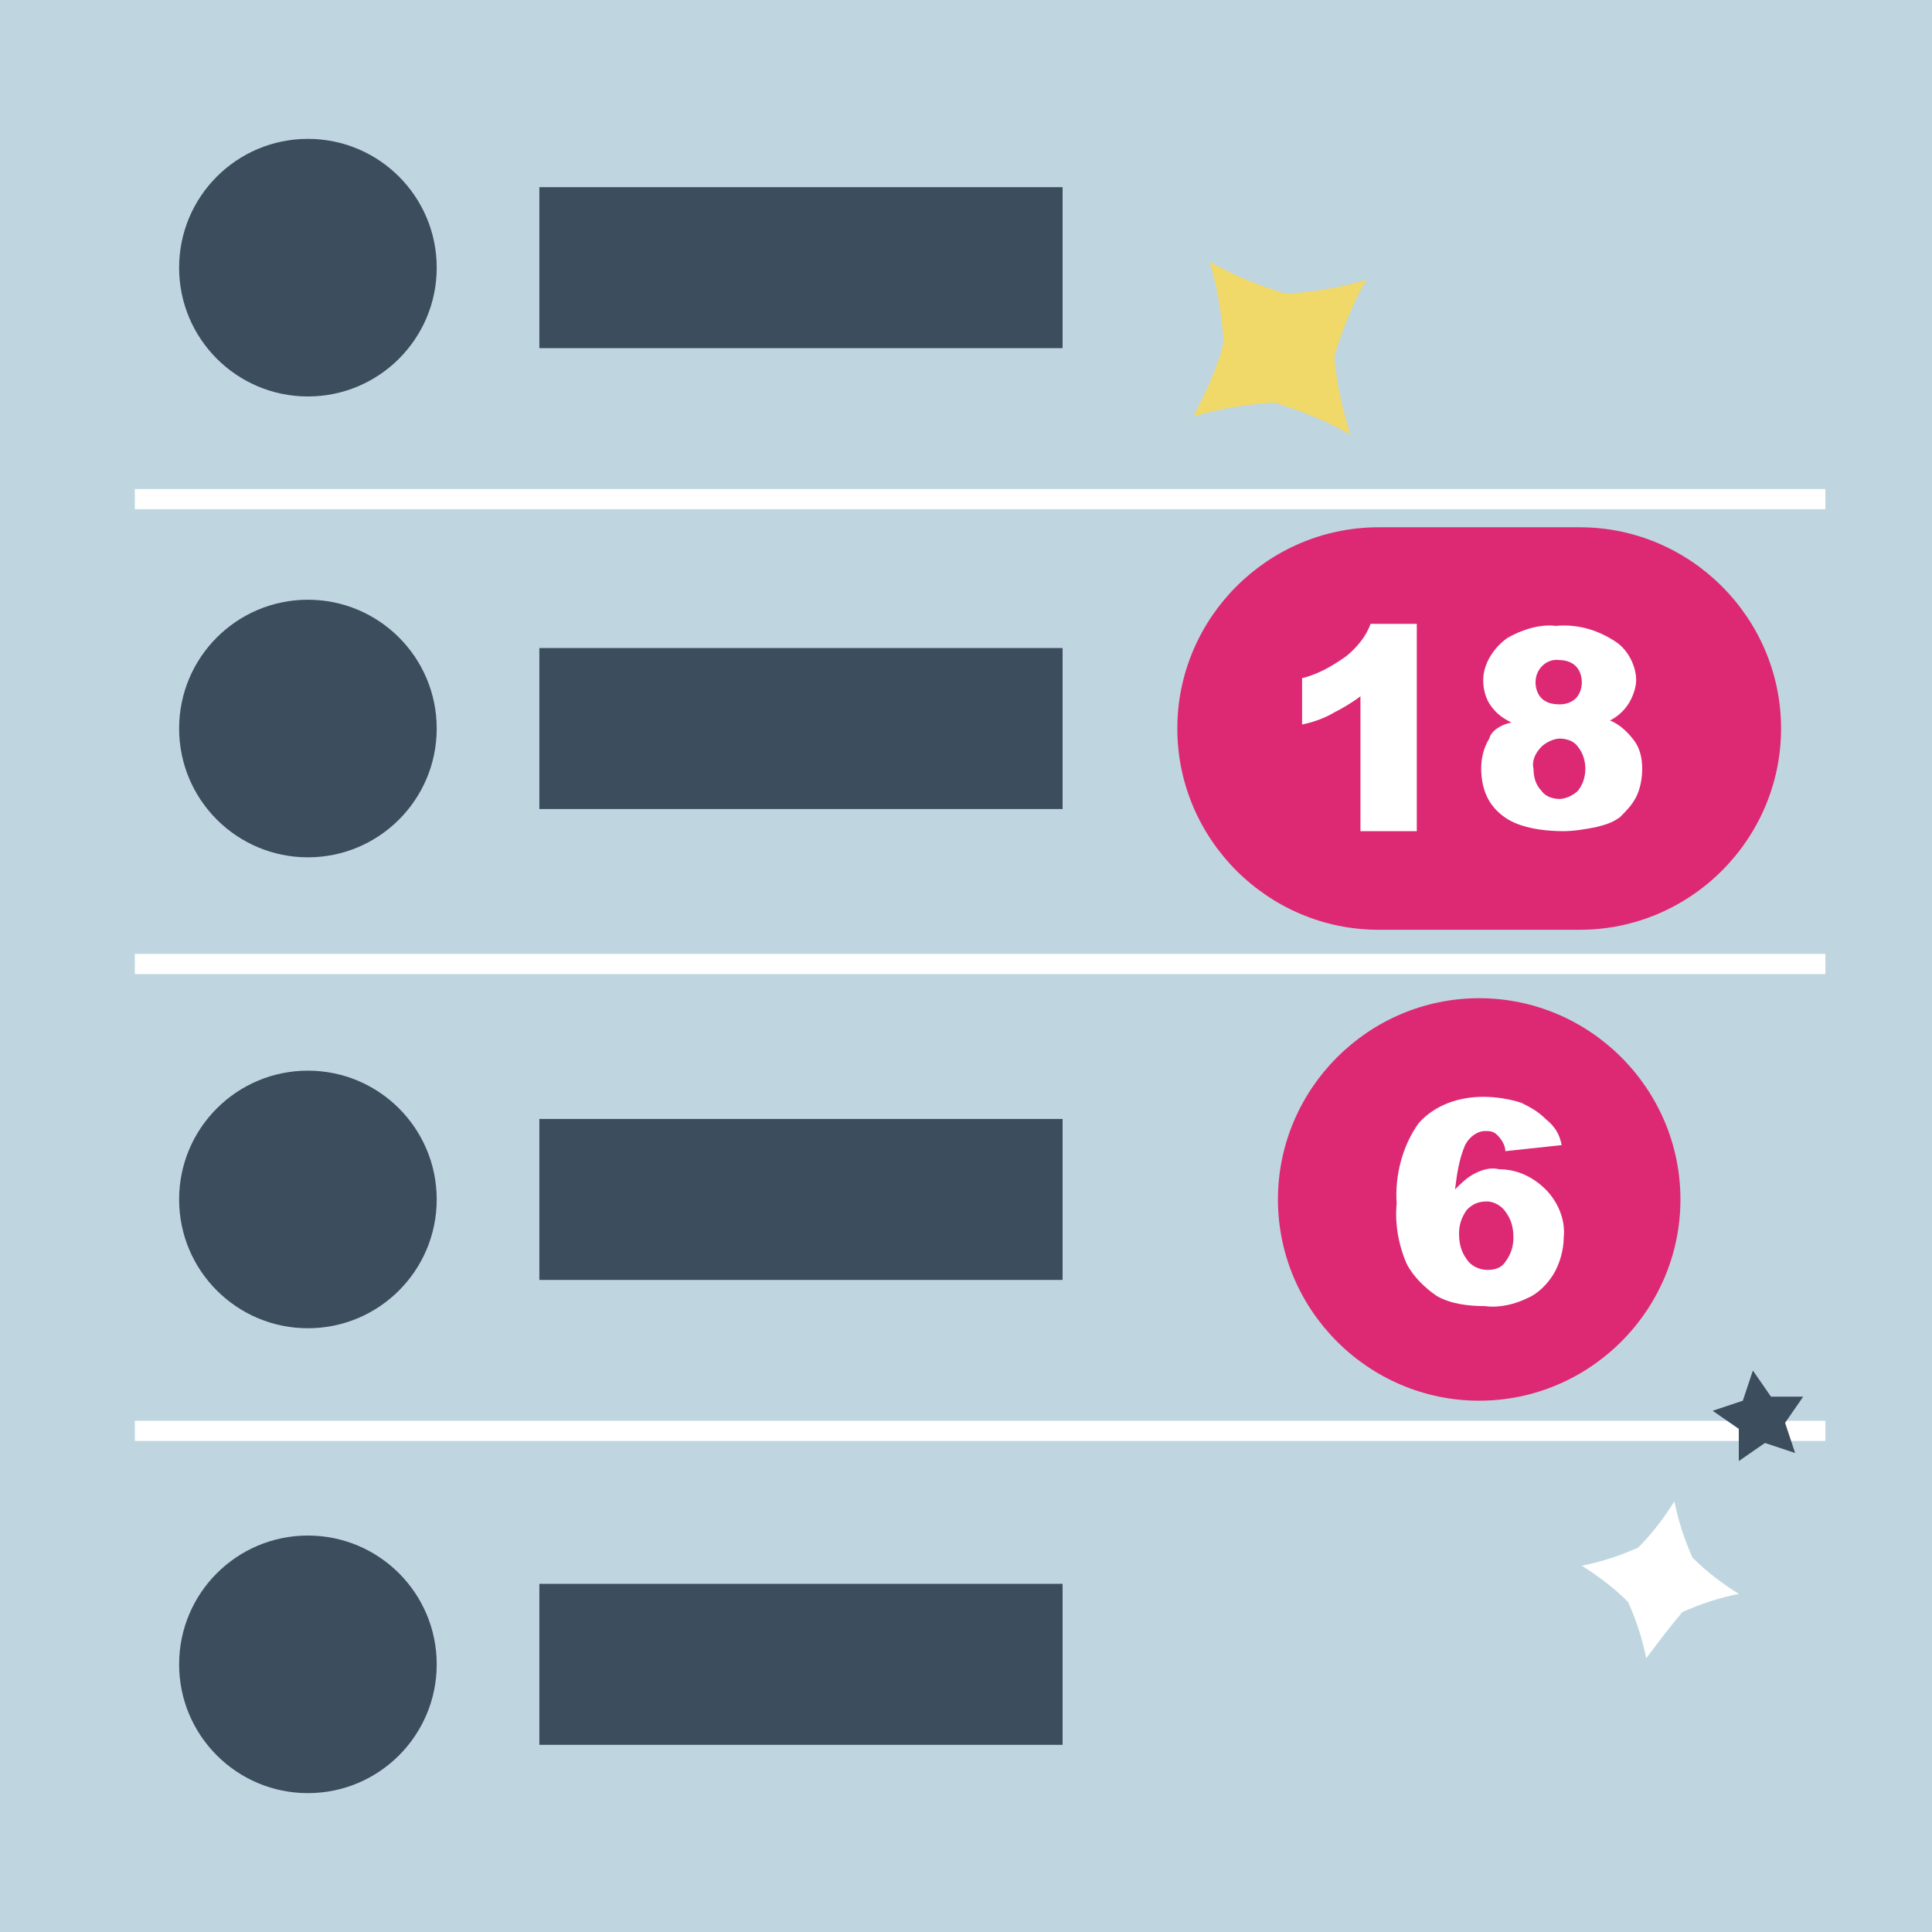
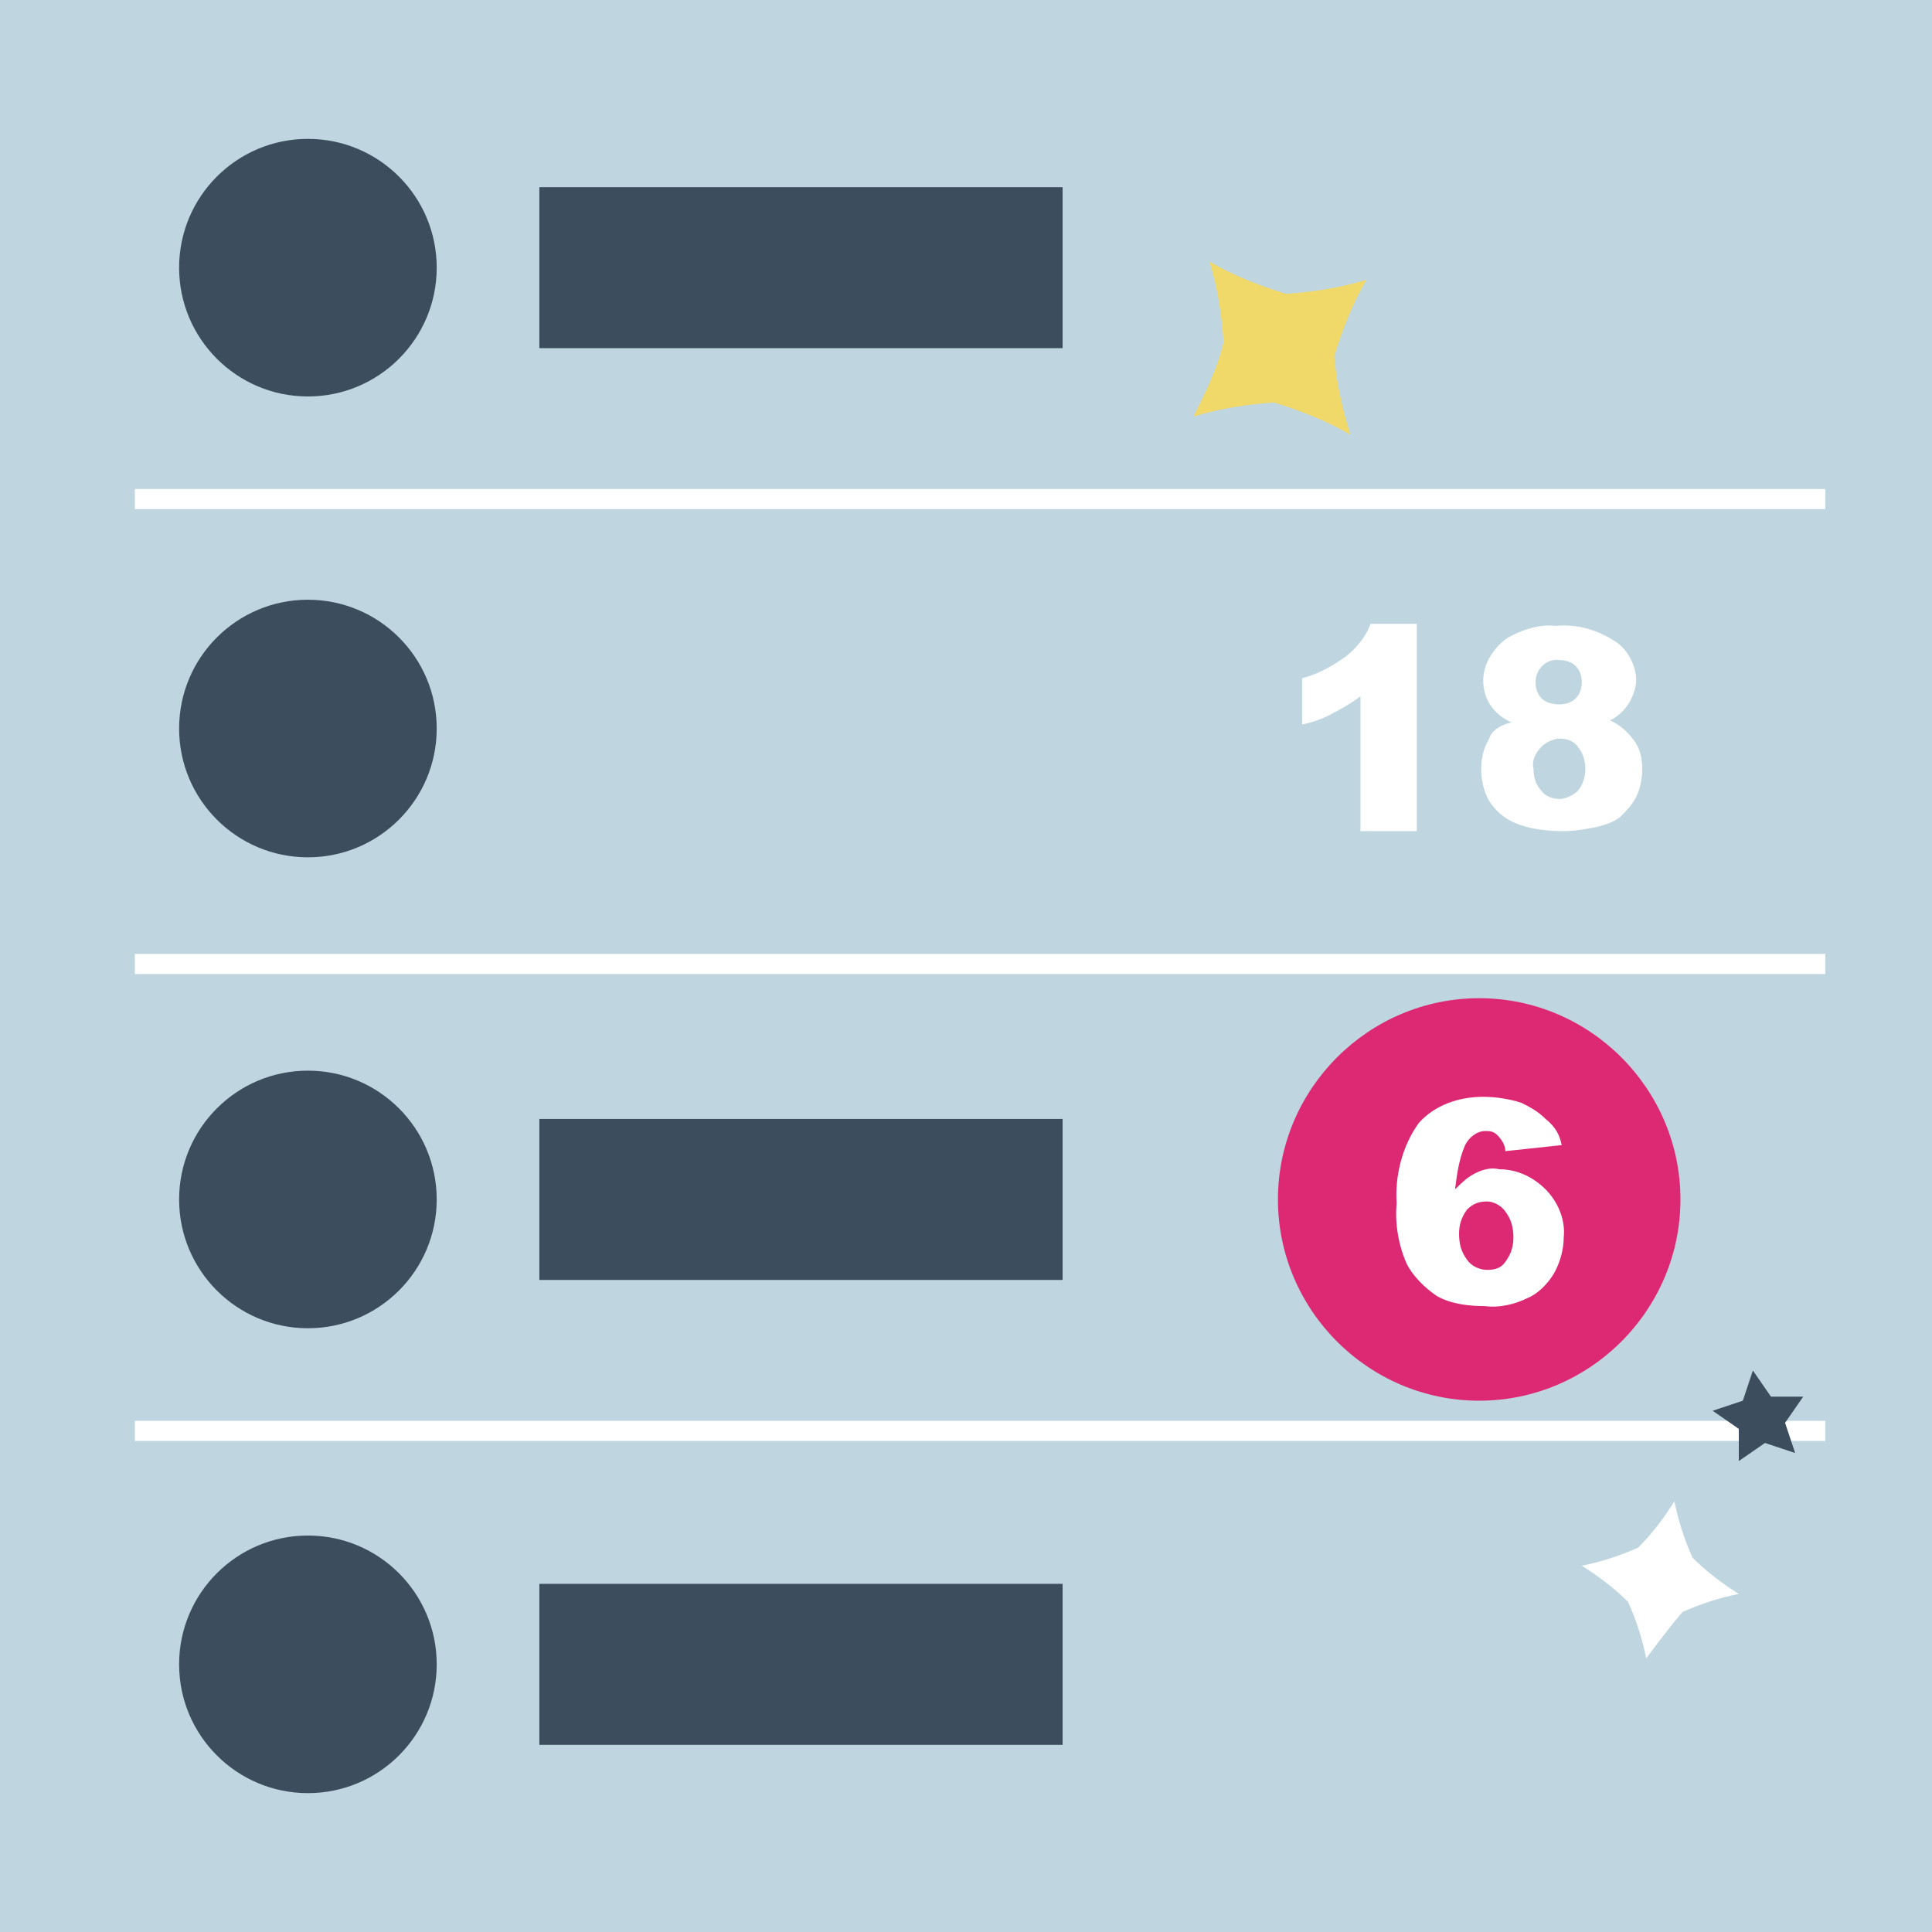
<svg xmlns="http://www.w3.org/2000/svg" enable-background="new 0 0 96 96" height="96" viewBox="0 0 96 96" width="96">
  <path d="m0 0h96v96h-96z" fill="#bfd6e0" />
  <g fill="#3c4e5e">
    <circle cx="15.3" cy="13.3" r="6.4" />
    <path d="m26.8 9.3h26v8h-26z" />
    <circle cx="15.3" cy="36.2" r="6.4" />
-     <path d="m26.8 32.2h26v8h-26z" />
    <circle cx="15.3" cy="59.6" r="6.4" />
    <path d="m26.8 55.6h26v8h-26z" />
    <circle cx="15.3" cy="82.7" r="6.4" />
    <path d="m26.8 78.7h26v8h-26z" />
  </g>
-   <path d="m68.5 26.2h10c5.5 0 10 4.5 10 10 0 5.5-4.5 10-10 10h-10c-5.5 0-10-4.5-10-10 0-5.5 4.5-10 10-10z" fill="#dd2974" />
  <path d="m70.4 31.1v10.2h-2.8v-6.7c-.4.3-.9.6-1.3.8-.5.3-1.1.5-1.6.6v-2.3c.8-.2 1.5-.6 2.2-1.1.5-.4 1-1 1.2-1.6h2.3z" fill="#fff" />
  <path d="m75.1 35.9c-.4-.2-.7-.4-1-.8s-.4-.9-.4-1.3c0-.8.5-1.6 1.2-2.1.7-.4 1.6-.7 2.4-.6 1.1-.1 2.1.2 3 .8.6.4 1 1.2 1 1.9 0 .4-.2.9-.4 1.2s-.5.6-.9.8c.5.2.9.6 1.2 1s.4.9.4 1.4-.1 1-.3 1.4-.5.7-.8 1c-.4.3-.8.4-1.2.5-.5.1-1.1.2-1.6.2-.8 0-1.7-.1-2.4-.4-.5-.2-1-.6-1.3-1.1s-.4-1.1-.4-1.6.1-1 .4-1.5c.1-.4.6-.7 1.1-.8zm1.1 2.3c0 .4.1.8.4 1.1.2.3.6.4.9.4s.7-.2.9-.4c.5-.6.5-1.6 0-2.2-.2-.3-.6-.4-.9-.4s-.7.2-.9.4c-.3.3-.5.7-.4 1.1zm.1-4.3c0 .3.1.6.3.8s.5.3.9.3c.3 0 .6-.1.8-.3s.3-.5.3-.8-.1-.6-.3-.8-.5-.3-.8-.3c-.6-.1-1.2.4-1.2 1.1 0-.1 0 0 0 0z" fill="#fff" />
  <path d="m73.5 49.6c5.5 0 10 4.5 10 10 0 5.5-4.5 10-10 10-5.5 0-10-4.5-10-10 0-5.5 4.5-10 10-10z" fill="#dd2974" />
  <path d="m77.6 56.9-2.8.3c0-.3-.2-.6-.4-.8s-.4-.2-.6-.2c-.4 0-.8.3-1 .7-.3.7-.4 1.4-.5 2.2.3-.3.6-.6 1-.8s.8-.3 1.2-.2c.9 0 1.7.4 2.3 1s1 1.5.9 2.4c0 .6-.2 1.3-.5 1.8s-.8 1-1.3 1.2c-.6.3-1.4.5-2.1.4-.8 0-1.7-.1-2.4-.5-.6-.4-1.2-1-1.5-1.6-.4-.9-.6-2-.5-3-.1-1.4.3-2.9 1.1-4 .8-.9 2-1.3 3.2-1.3.6 0 1.3.1 1.9.3.4.2.8.4 1.2.8.5.4.7.8.8 1.3zm-5.1 4.4c0 .5.1.9.4 1.3.2.3.6.5 1 .5s.7-.1.9-.4c.3-.4.4-.8.4-1.2 0-.5-.1-.9-.4-1.3-.2-.3-.6-.5-.9-.5-.4 0-.7.1-1 .4-.3.4-.4.8-.4 1.2z" fill="#fff" />
  <path d="m6.7 24.3h84v1h-84z" fill="#fff" />
  <path d="m6.7 47.4h84v1h-84z" fill="#fff" />
  <path d="m6.7 70.6h84v1h-84z" fill="#fff" />
  <path d="m67.1 21.6c-1.2-.7-2.5-1.2-3.8-1.6-1.4.1-2.7.3-4 .7.6-1.2 1.2-2.4 1.5-3.7-.1-1.4-.3-2.7-.7-4 1.2.7 2.5 1.2 3.8 1.6 1.4-.1 2.7-.3 4-.7-.7 1.2-1.2 2.5-1.6 3.8.1 1.3.4 2.6.8 3.9z" fill="#f0d869" />
  <path d="m81.8 82.4c-.2-1-.5-1.9-.9-2.8-.7-.7-1.5-1.3-2.3-1.8 1-.2 1.9-.5 2.8-.9.7-.7 1.3-1.5 1.8-2.3.2 1 .5 1.9.9 2.8.7.7 1.5 1.3 2.3 1.8-1 .2-1.9.5-2.8.9-.6.7-1.2 1.5-1.8 2.3z" fill="#fff" />
  <path d="m86.4 72.6v-1.6l-1.3-.9 1.5-.5.5-1.5.9 1.3h1.6l-.9 1.3.5 1.5-1.5-.5z" fill="#3c4e5e" />
</svg>